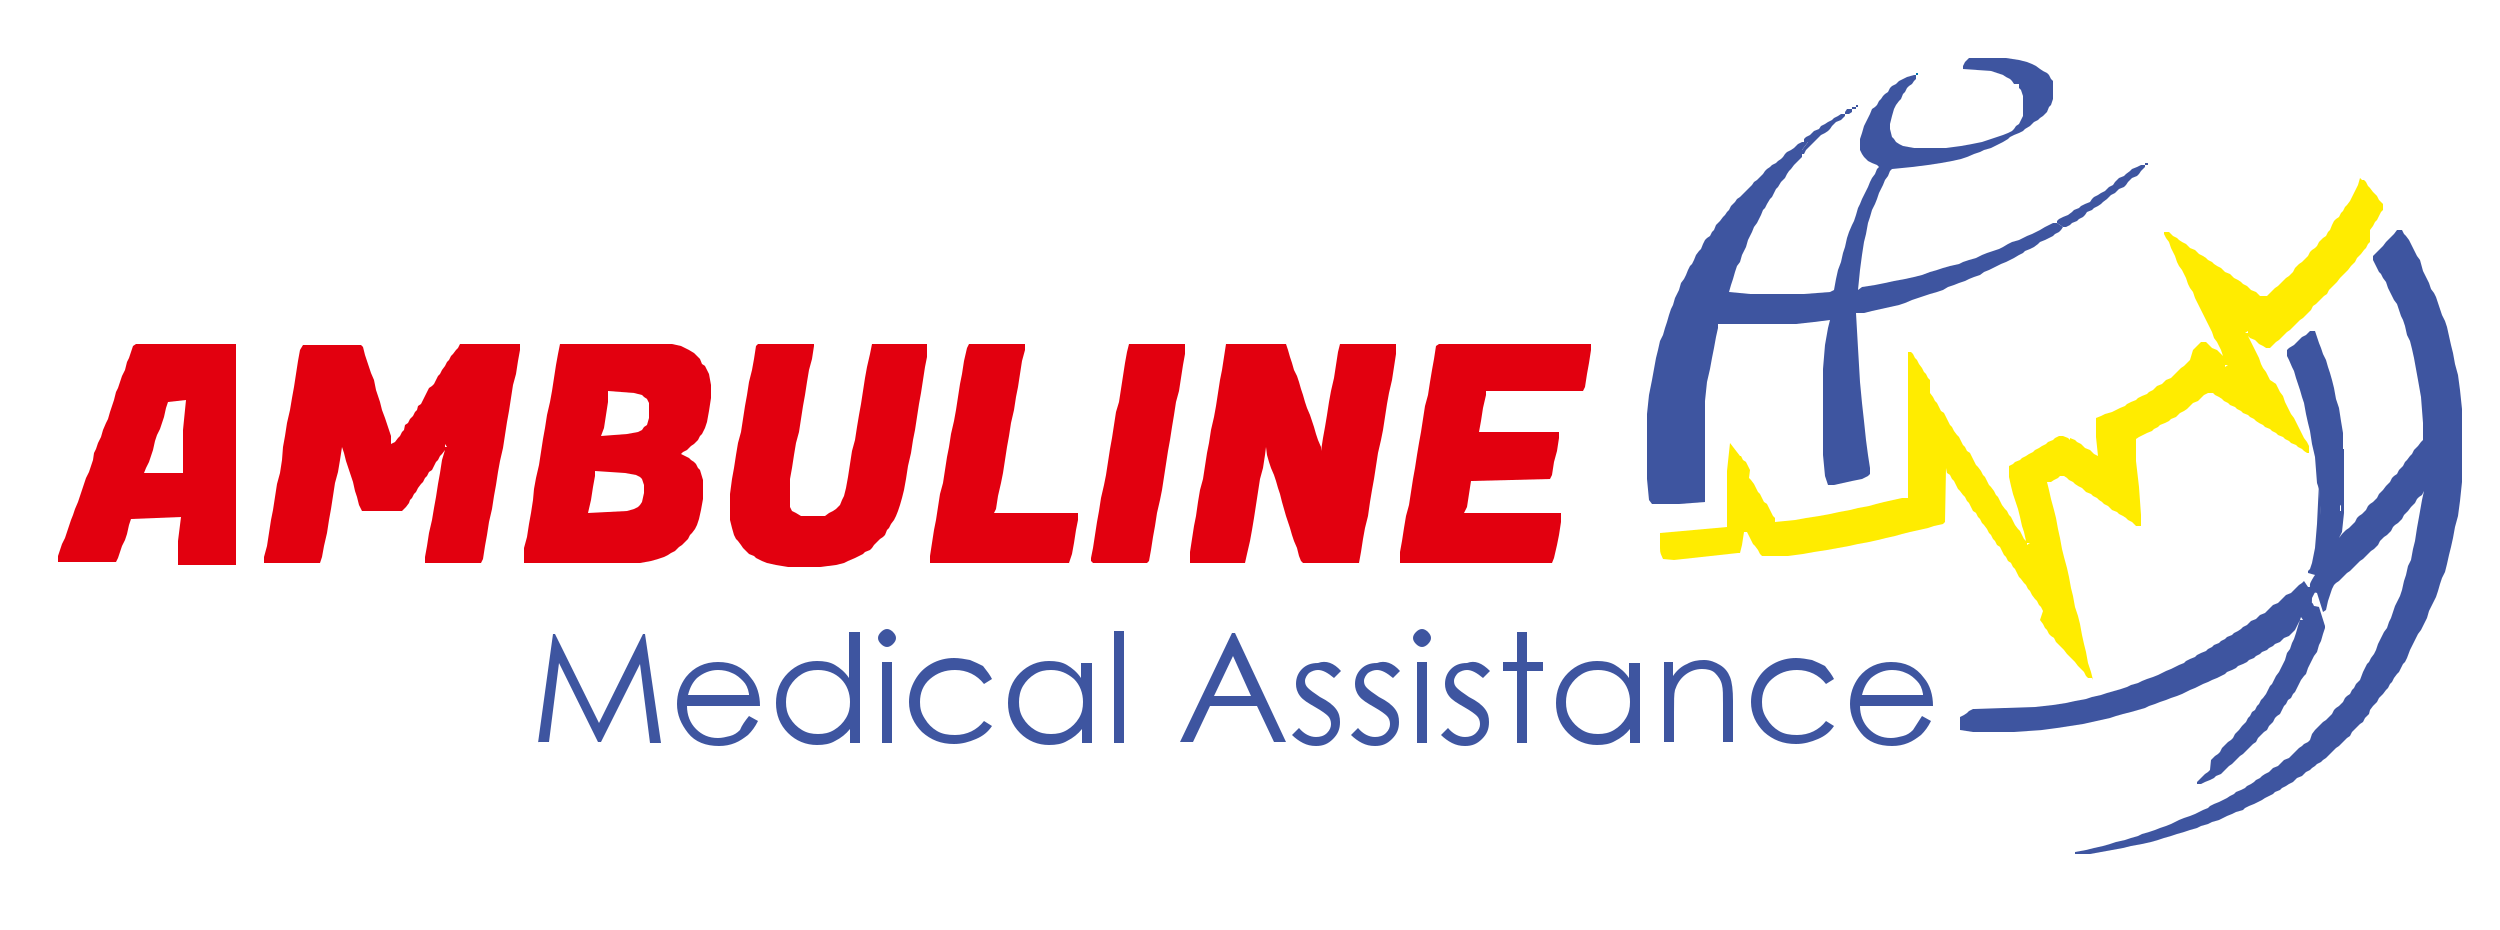
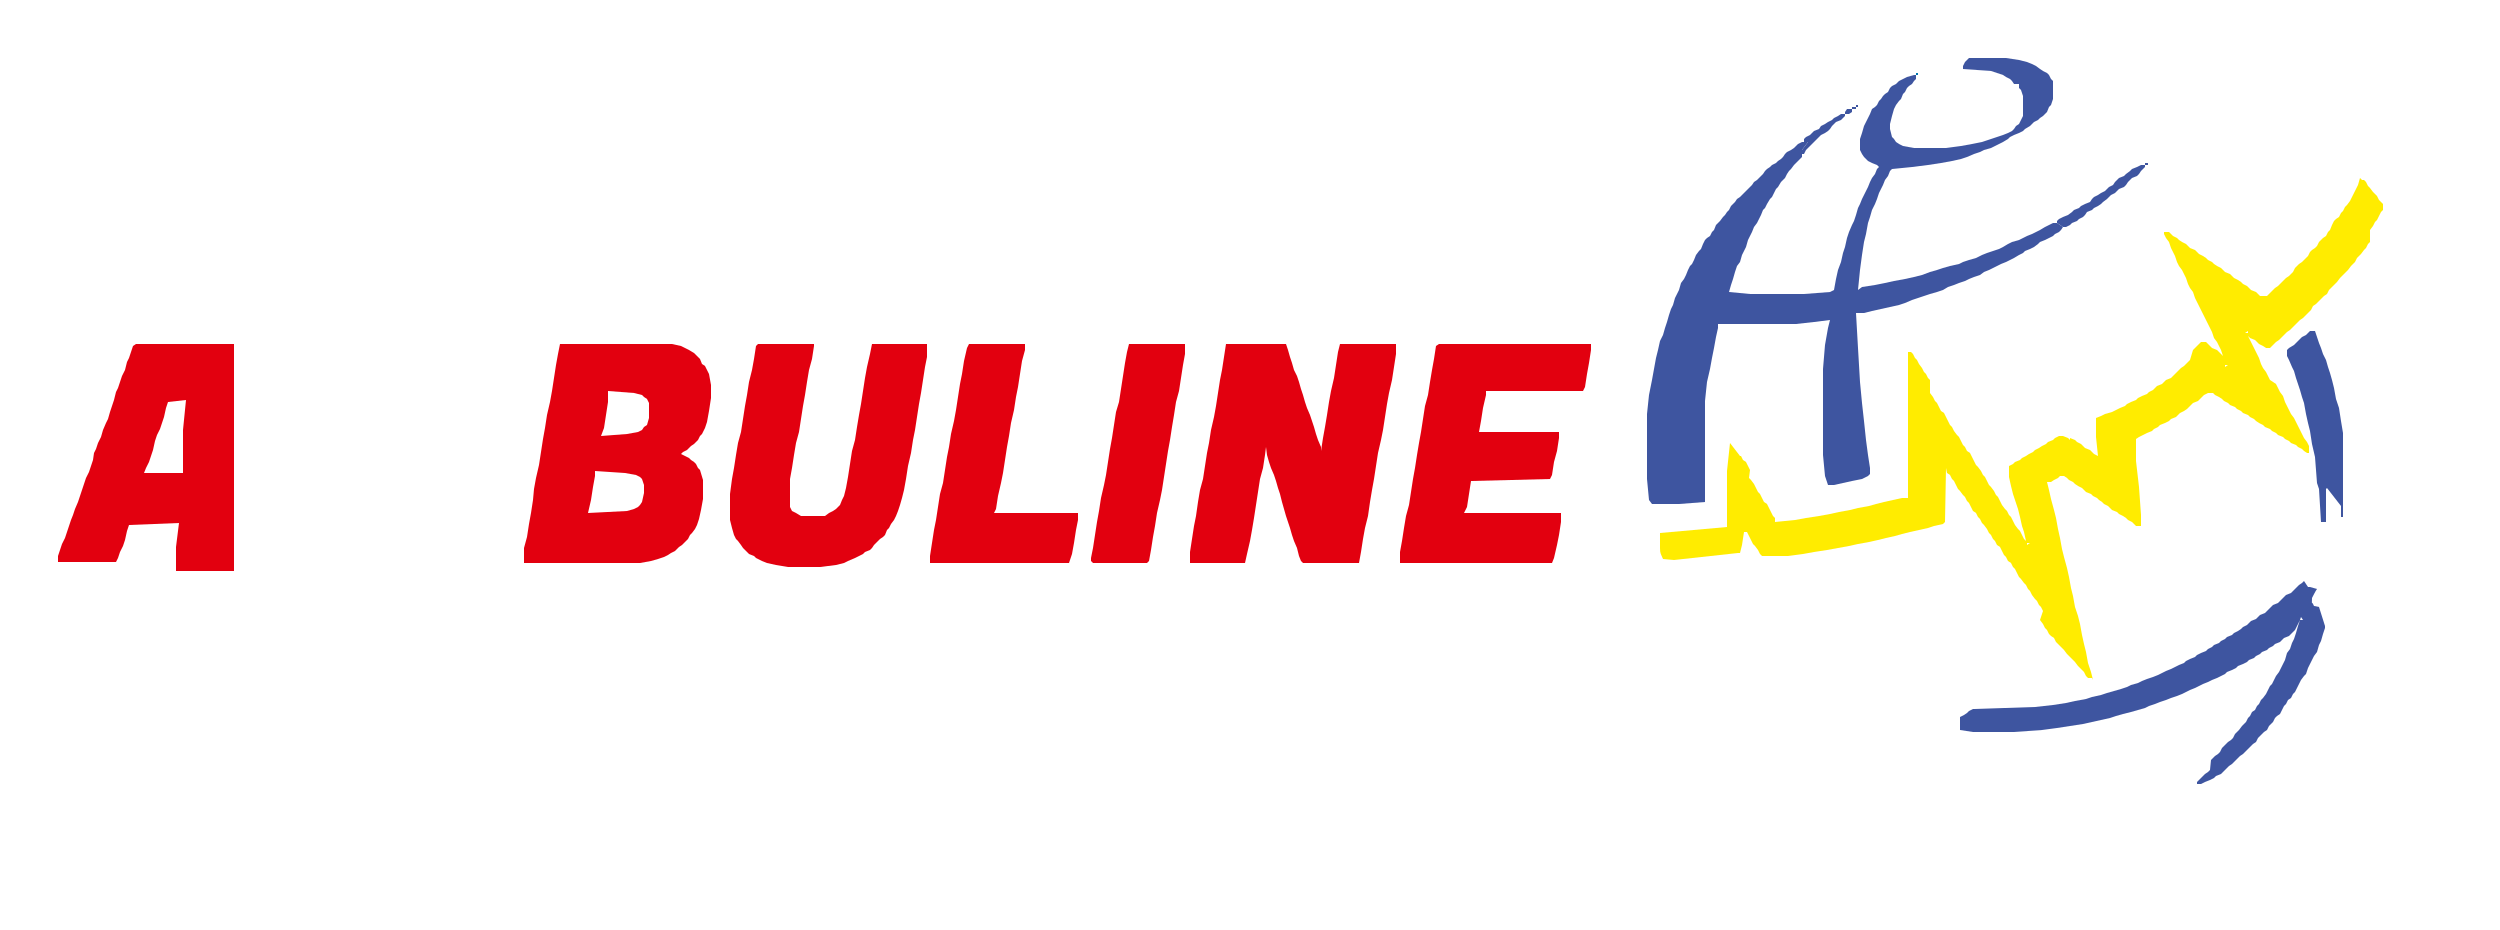
<svg xmlns="http://www.w3.org/2000/svg" version="1.1" id="Layer_1" x="0px" y="0px" viewBox="0 0 250 93" style="enable-background:new 0 0 250 93;" xml:space="preserve">
  <style type="text/css">
	.st0{fill-rule:evenodd;clip-rule:evenodd;fill:#E2000F;}
	.st1{fill-rule:evenodd;clip-rule:evenodd;fill:#FFEC00;}
	.st2{fill-rule:evenodd;clip-rule:evenodd;fill:#3E55A0;}
	.st3{fill-rule:evenodd;clip-rule:evenodd;fill:#0077AE;}
	.st4{fill:#3E55A0;}
</style>
  <g>
-     <path class="st0" d="M30,35l-0.2,1.1l-0.2,1.3l-0.2,1.3l-0.2,1.1L29,41l-0.3,1.3l-0.2,1.3l-0.2,1.1L28.2,46L28,47.3l-0.3,1.1   l-0.2,1.3l-0.2,1.3L27.1,52l-0.2,1.3l-0.2,1.3l-0.3,1.1v0.6H32l0.2-0.6l0.2-1.1l0.3-1.3l0.2-1.3l0.2-1.1l0.2-1.3l0.2-1.3l0.3-1.1   L34,46l0.2-1.3l0.2,0.6l0.2,0.8l0.2,0.6l0.3,0.9l0.2,0.6l0.2,0.9l0.2,0.6l0.2,0.8l0.3,0.6h4l0.2-0.2l0.2-0.2l0.3-0.4L41,50l0.2-0.2   l0.2-0.4l0.2-0.2l0.2-0.4l0.3-0.4l0.2-0.2l0.2-0.4l0.2-0.2l0.2-0.4l0.3-0.2l0.2-0.4l0.2-0.4l0.2-0.2l0.2-0.4l0.2-0.2l0.3-0.4   L44.2,46L44,47.3l-0.2,1.1l-0.2,1.3l-0.2,1.1L43.2,52l-0.3,1.3l-0.2,1.3l-0.2,1.1v0.6h5.6l0.2-0.4l0.2-1.3l0.2-1.1l0.2-1.3l0.3-1.3   l0.2-1.3l0.2-1.1l0.2-1.3l0.2-1.1l0.3-1.3l0.2-1.3l0.2-1.3l0.2-1.1l0.2-1.3l0.2-1.3l0.3-1.1l0.2-1.3L52,35v-0.6h-6l-0.2,0.4   L45.6,35l-0.3,0.4l-0.2,0.2l-0.2,0.4l-0.2,0.2l-0.2,0.4L44.2,37L44,37.4l-0.2,0.2L43.6,38l-0.2,0.4l-0.2,0.2l-0.3,0.2l-0.2,0.4   l-0.2,0.4L42.3,40l-0.2,0.4l-0.3,0.2L41.7,41l-0.2,0.2l-0.2,0.4L41,41.9l-0.2,0.4l-0.3,0.2L40.4,43l-0.2,0.2L40,43.6l-0.2,0.2   l-0.3,0.4l-0.4,0.2v-0.8L38.9,43l-0.2-0.6l-0.2-0.6l-0.3-0.8L38,40.2l-0.2-0.6l-0.2-0.6L37.4,38l-0.3-0.7l-0.2-0.6l-0.2-0.6   l-0.2-0.6l-0.2-0.8l-0.2-0.2h-5.8L30,35z M44.5,44.7v-0.3l0.2,0.3H44.5z" />
    <polygon class="st0" points="122.4,35.7 122.2,37 122,38 121.8,39.3 121.6,40.6 121.4,41.7 121.1,43 120.9,44.3 120.7,45.3    120.5,46.6 120.3,47.9 120,49 119.8,50.2 119.6,51.6 119.4,52.6 119.2,53.9 119,55.2 119,56.3 124.5,56.3 124.7,55.4 125,54.1    125.2,53 125.4,51.8 125.6,50.5 125.8,49.2 126,47.9 126.3,46.8 126.5,45.5 126.6,44.7 126.7,45.5 126.9,46.2 127.1,46.8    127.4,47.5 127.6,48.1 127.8,48.8 128,49.4 128.2,50.2 128.4,50.9 128.6,51.6 128.8,52.2 129,52.8 129.2,53.5 129.4,54.1    129.7,54.8 129.9,55.6 130.1,56.1 130.3,56.3 135.9,56.3 136.1,55.2 136.3,53.9 136.5,52.8 136.8,51.6 137,50.2 137.2,49    137.4,47.9 137.6,46.6 137.8,45.3 138.1,44 138.3,43 138.5,41.7 138.7,40.4 138.9,39.3 139.2,38 139.4,36.7 139.6,35.4 139.6,34.4    134,34.4 133.8,35.2 133.6,36.5 133.4,37.8 133.1,39.1 132.9,40.2 132.7,41.5 132.5,42.7 132.3,43.8 132.1,45.1 132.1,44.7    131.8,44 131.6,43.4 131.4,42.7 131.2,42.1 131,41.5 130.7,40.8 130.5,40.2 130.3,39.5 130.1,38.9 129.9,38.2 129.7,37.6 129.4,37    129.2,36.3 129,35.7 128.8,35 128.6,34.4 122.6,34.4  " />
    <path class="st0" d="M55.8,35.4l-0.2,1.1l-0.2,1.3l-0.2,1.3L55,40.2l-0.3,1.3l-0.2,1.3l-0.2,1.1l-0.2,1.3l-0.2,1.3l-0.3,1.3   l-0.2,1.1L53.3,50l-0.2,1.3l-0.2,1.1l-0.2,1.3l-0.3,1.1v1.5H64l1.1-0.2l0.7-0.2l0.6-0.2l0.4-0.2l0.3-0.2l0.4-0.2l0.2-0.2l0.2-0.2   l0.3-0.2l0.2-0.2l0.2-0.2l0.2-0.2l0.2-0.4l0.2-0.2l0.3-0.4l0.2-0.4l0.2-0.6l0.2-0.9l0.2-1.1v-1.9L70,47l-0.2-0.2l-0.2-0.4l-0.2-0.2   L69.1,46l-0.2-0.2l-0.4-0.2l-0.4-0.2l0.2-0.2l0.4-0.2l0.2-0.2l0.2-0.2l0.3-0.2l0.2-0.2l0.2-0.2l0.2-0.4l0.2-0.2l0.3-0.6l0.2-0.6   l0.2-1.1l0.2-1.3v-1.3l-0.2-1.1l-0.2-0.4l-0.2-0.4l-0.3-0.2L70,35.9l-0.2-0.2l-0.2-0.2l-0.2-0.2L68.9,35l-0.4-0.2l-0.4-0.2   l-0.9-0.2H56L55.8,35.4z M64.7,42.5l-0.3,0.2L64.2,43l-0.4,0.2l-1.1,0.2l-2.6,0.2l0.3-0.8l0.2-1.3l0.2-1.3v-1.1l2.6,0.2l0.8,0.2   l0.2,0.2l0.3,0.2l0.2,0.4v1.5L64.7,42.5z M64.2,50.2L64,50.5l-0.2,0.2l-0.4,0.2l-0.7,0.2l-3.9,0.2l0.3-1.3l0.2-1.3l0.2-1.1v-0.5   l3,0.2l1.1,0.2l0.4,0.2l0.2,0.2l0.2,0.6v0.8L64.2,50.2z" />
    <polygon class="st0" points="75.6,34.6 75.4,35.9 75.2,37 74.9,38.2 74.7,39.5 74.5,40.6 74.3,41.9 74.1,43.2 73.8,44.3 73.6,45.5    73.4,46.8 73.2,47.9 73,49.4 73,52 73.2,52.8 73.4,53.5 73.6,53.9 73.8,54.1 74.1,54.5 74.3,54.8 74.5,55 74.7,55.2 74.9,55.4    75.4,55.6 75.6,55.8 76.2,56.1 76.7,56.3 77.6,56.5 78.8,56.7 82,56.7 83.6,56.5 84.4,56.3 84.8,56.1 85.5,55.8 85.9,55.6    86.3,55.4 86.5,55.2 87,55 87.2,54.8 87.4,54.5 87.6,54.3 87.8,54.1 88,53.9 88.3,53.7 88.5,53.5 88.7,53 88.9,52.8 89.1,52.4    89.4,52 89.6,51.6 89.8,51.1 90,50.5 90.2,49.8 90.4,49 90.6,47.9 90.8,46.6 91.1,45.3 91.3,44 91.5,43 91.7,41.7 91.9,40.4    92.1,39.3 92.3,38 92.5,36.7 92.7,35.7 92.7,34.4 87.2,34.4 87,35.4 86.7,36.7 86.5,37.8 86.3,39.1 86.1,40.4 85.9,41.5 85.7,42.7    85.5,44 85.2,45.1 85,46.4 84.8,47.7 84.6,48.8 84.4,49.6 84.2,50 84,50.5 83.8,50.7 83.6,50.9 83.3,51.1 82.9,51.3 82.5,51.6    80.1,51.6 79.6,51.3 79.2,51.1 79,50.7 79,47.9 79.2,46.8 79.4,45.5 79.6,44.3 79.9,43.2 80.1,41.9 80.3,40.6 80.5,39.5 80.7,38.2    80.9,37 81.2,35.9 81.4,34.6 81.4,34.4 75.8,34.4  " />
-     <path class="st0" d="M13.3,34.6l-0.2,0.6l-0.2,0.6l-0.2,0.4L12.5,37l-0.3,0.6L12,38.2l-0.2,0.6l-0.2,0.4L11.4,40l-0.2,0.6L11,41.2   l-0.2,0.7l-0.2,0.4L10.3,43l-0.2,0.7l-0.3,0.6l-0.2,0.6l-0.2,0.4L9.3,46l-0.2,0.6l-0.2,0.6l-0.3,0.6l-0.2,0.6L8.2,49L8,49.6   l-0.2,0.6l-0.3,0.7l-0.2,0.6L7.1,52l-0.2,0.6l-0.2,0.6l-0.2,0.6l-0.3,0.6L6,55l-0.2,0.6v0.6h5.8l0.2-0.4l0.2-0.6l0.2-0.6l0.3-0.6   l0.2-0.6l0.2-0.9l0.2-0.6l5-0.2l-0.3,2.4v2.4h5.8V34.4H13.6L13.3,34.6z M14.6,46.8l0.3-0.6l0.2-0.6l0.2-0.6l0.2-0.9l0.2-0.6   l0.3-0.6l0.2-0.6l0.2-0.6l0.2-0.9l0.2-0.6l1.8-0.2L18.3,43v4.3h-3.9L14.6,46.8z" />
+     <path class="st0" d="M13.3,34.6l-0.2,0.6l-0.2,0.6l-0.2,0.4L12.5,37l-0.3,0.6L12,38.2l-0.2,0.6l-0.2,0.4L11.4,40l-0.2,0.6L11,41.2   l-0.2,0.7l-0.2,0.4L10.3,43l-0.2,0.7l-0.3,0.6l-0.2,0.6l-0.2,0.4L9.3,46l-0.2,0.6l-0.2,0.6l-0.3,0.6l-0.2,0.6L8.2,49L8,49.6   l-0.2,0.6l-0.3,0.7l-0.2,0.6L7.1,52l-0.2,0.6l-0.2,0.6l-0.2,0.6l-0.3,0.6L6,55l-0.2,0.6v0.6h5.8l0.2-0.4l0.2-0.6l0.3-0.6   l0.2-0.6l0.2-0.9l0.2-0.6l5-0.2l-0.3,2.4v2.4h5.8V34.4H13.6L13.3,34.6z M14.6,46.8l0.3-0.6l0.2-0.6l0.2-0.6l0.2-0.9l0.2-0.6   l0.3-0.6l0.2-0.6l0.2-0.6l0.2-0.9l0.2-0.6l1.8-0.2L18.3,43v4.3h-3.9L14.6,46.8z" />
    <polygon class="st0" points="143.6,34.6 143.4,35.9 143.2,37 143,38.2 142.8,39.5 142.5,40.6 142.3,41.9 142.1,43.2 141.9,44.3    141.7,45.5 141.5,46.8 141.3,47.9 141.1,49.2 140.9,50.5 140.6,51.6 140.4,52.8 140.2,54.1 140,55.2 140,56.3 155.2,56.3    155.4,55.8 155.7,54.5 155.9,53.5 156.1,52.2 156.1,51.3 146.4,51.3 146.7,50.7 146.9,49.4 147.1,48.1 155,47.9 155.2,47.5    155.4,46.2 155.7,45.1 155.9,43.8 155.9,43.2 147.9,43.2 148.1,42.1 148.3,40.8 148.6,39.5 148.6,39.1 158.3,39.1 158.5,38.7    158.7,37.4 158.9,36.3 159.1,35 159.1,34.4 143.9,34.4  " />
    <polygon class="st0" points="96.7,34.8 96.4,36.1 96.2,37.4 96,38.4 95.8,39.7 95.6,41 95.4,42.1 95.1,43.4 94.9,44.7 94.7,45.7    94.5,47 94.3,48.3 94,49.4 93.8,50.7 93.6,52 93.4,53 93.2,54.3 93,55.6 93,56.3 106.9,56.3 107.2,55.4 107.4,54.3 107.6,53    107.8,52 107.8,51.3 99.4,51.3 99.6,50.9 99.8,49.6 100.1,48.3 100.3,47.3 100.5,46 100.7,44.7 100.9,43.6 101.1,42.3 101.4,41    101.6,39.7 101.8,38.7 102,37.4 102.2,36.1 102.5,35 102.5,34.4 96.9,34.4  " />
    <polygon class="st0" points="112.7,35.2 112.5,36.3 112.3,37.6 112.1,38.9 111.9,40.2 111.6,41.2 111.4,42.5 111.2,43.8 111,44.9    110.8,46.2 110.6,47.5 110.4,48.5 110.1,49.8 109.9,51.1 109.7,52.2 109.5,53.5 109.3,54.8 109.1,55.8 109.1,56.1 109.3,56.3    114.7,56.3 114.9,56.1 115.1,55 115.3,53.7 115.5,52.6 115.7,51.3 116,50 116.2,49 116.4,47.7 116.6,46.4 116.8,45.1 117,44    117.2,42.7 117.4,41.5 117.6,40.2 117.9,39.1 118.1,37.8 118.3,36.5 118.5,35.4 118.5,34.4 112.9,34.4  " />
    <path class="st1" d="M236,17.8l-0.2,0.7l-0.2,0.4l-0.2,0.4l-0.2,0.4l-0.2,0.4l-0.3,0.4l-0.2,0.2l-0.2,0.4l-0.2,0.2l-0.2,0.4   l-0.3,0.2l-0.2,0.2l-0.2,0.4L233,23l-0.2,0.2l-0.2,0.4l-0.3,0.2l-0.2,0.2l-0.2,0.2l-0.2,0.4l-0.2,0.2l-0.3,0.2l-0.2,0.2l-0.2,0.4   l-0.2,0.2l-0.2,0.2l-0.2,0.2l-0.3,0.2l-0.2,0.2l-0.2,0.2l-0.2,0.4l-0.2,0.2l-0.2,0.2l-0.3,0.2l-0.2,0.2l-0.2,0.2l-0.2,0.2l-0.2,0.2   l-0.3,0.2l-0.2,0.2l-0.2,0.2l-0.2,0.2l-0.2,0.2h-0.7l-0.2-0.2l-0.2-0.2l-0.5-0.2l-0.2-0.2l-0.2-0.2l-0.4-0.2l-0.2-0.2l-0.3-0.2   l-0.4-0.2l-0.2-0.2l-0.2-0.2l-0.5-0.2l-0.2-0.2l-0.2-0.2l-0.4-0.2l-0.3-0.2l-0.2-0.2l-0.4-0.2l-0.2-0.2l-0.3-0.2l-0.4-0.2l-0.2-0.2   l-0.2-0.2l-0.5-0.2l-0.2-0.2l-0.2-0.2l-0.4-0.2l-0.3-0.2l-0.2-0.2l-0.4-0.2l-0.2-0.2l-0.2-0.2h-0.5v0.2l0.2,0.4l0.3,0.4l0.2,0.6   l0.2,0.4l0.2,0.4l0.2,0.6l0.2,0.4l0.3,0.4l0.2,0.4l0.2,0.4l0.2,0.6l0.2,0.4l0.3,0.4l0.2,0.6l0.2,0.4l0.2,0.4l0.2,0.4l0.2,0.4   l0.3,0.6l0.2,0.4l0.2,0.4l0.2,0.4l0.2,0.6l0.3,0.4l0.2,0.4l0.2,0.4l0.2,0.6l-0.2-0.2l-0.2-0.2l-0.2-0.2l-0.5-0.2l-0.2-0.2l-0.2-0.2   l-0.2-0.2h-0.5l-0.2,0.2l-0.2,0.2l-0.2,0.2l-0.2,0.2L219,36l-0.2,0.2l-0.2,0.2l-0.2,0.2l-0.3,0.2l-0.2,0.2l-0.2,0.2l-0.2,0.2   l-0.2,0.2l-0.2,0.2l-0.5,0.2l-0.2,0.2l-0.2,0.2l-0.5,0.2l-0.2,0.2l-0.2,0.2l-0.4,0.2l-0.2,0.2l-0.5,0.2l-0.4,0.2l-0.2,0.2l-0.5,0.2   l-0.4,0.2l-0.2,0.2l-0.5,0.2l-0.4,0.2l-0.4,0.2l-0.7,0.2l-0.4,0.2l-0.5,0.2v1.9l0.2,1.9l-0.4-0.2l-0.2-0.2l-0.2-0.2l-0.5-0.2   l-0.2-0.2l-0.2-0.2l-0.4-0.2l-0.2-0.2l-0.5-0.2L207,44l-0.2-0.2l-0.5-0.2h-0.4l-0.4,0.2l-0.2,0.2l-0.5,0.2l-0.2,0.2l-0.4,0.2   l-0.3,0.2l-0.4,0.2l-0.2,0.2l-0.4,0.2l-0.3,0.2l-0.4,0.2l-0.2,0.2l-0.5,0.2l-0.2,0.2l-0.4,0.2v1.1l0.2,0.9l0.2,0.8l0.2,0.6l0.3,0.9   l0.2,0.8l0.2,0.9l0.2,0.6l0.2,0.9l-0.2-0.2l-0.2-0.4l-0.2-0.4l-0.2-0.2l-0.3-0.4l-0.2-0.4l-0.2-0.4l-0.2-0.2l-0.2-0.4l-0.2-0.2   l-0.3-0.4l-0.2-0.4l-0.2-0.4l-0.2-0.2l-0.2-0.4l-0.3-0.4l-0.2-0.2l-0.2-0.4l-0.2-0.4l-0.2-0.2l-0.2-0.4l-0.3-0.4l-0.2-0.2l-0.2-0.4   l-0.2-0.4l-0.2-0.4l-0.3-0.2l-0.2-0.4l-0.2-0.2l-0.2-0.4l-0.2-0.4l-0.2-0.2l-0.3-0.4l-0.2-0.4l-0.2-0.2l-0.2-0.4l-0.2-0.4l-0.2-0.4   l-0.3-0.2l-0.2-0.4l-0.2-0.4l-0.2-0.2l-0.2-0.4l-0.3-0.4L193,38l-0.2-0.2l-0.2-0.4l-0.2-0.2l-0.2-0.4l-0.3-0.4l-0.2-0.4l-0.2-0.2   l-0.2-0.4l-0.2-0.2h-0.3v14.6h-0.6l-0.9,0.2l-0.9,0.2l-0.8,0.2l-0.7,0.2l-1.1,0.2l-0.8,0.2l-1.1,0.2l-0.9,0.2l-1.1,0.2l-1.3,0.2   l-1.1,0.2l-2,0.2v-0.4l-0.2-0.2l-0.2-0.4l-0.2-0.4l-0.2-0.4l-0.3-0.2l-0.2-0.4l-0.2-0.4l-0.2-0.2l-0.2-0.4l-0.2-0.4l-0.3-0.4   l-0.2-0.2L175,47l-0.2-0.4l-0.2-0.4l-0.3-0.2l-0.2-0.4H174l-1-1.3l-0.3,2.8v5.6l-6.7,0.6v1.5c0,0.6,0.1,0.6,0.3,1.1l1.1,0.1   l6.4-0.7h0.2l0.2-0.8l0.2-1.3h0.3l0.2,0.4l0.2,0.4l0.2,0.4l0.2,0.2l0.3,0.4l0.2,0.4l0.2,0.2h2.6l1.5-0.2l1.1-0.2l1.3-0.2l1.1-0.2   l1.1-0.2l0.9-0.2l1.1-0.2l0.9-0.2l0.8-0.2l0.9-0.2l0.7-0.2l0.8-0.2l0.9-0.2l0.9-0.2l0.6-0.2l0.9-0.2l0.2-0.2l0.1-5.4l0.1,0.5   l0.3,0.2l0.2,0.4l0.2,0.2l0.2,0.4l0.2,0.4l0.2,0.2l0.3,0.4l0.2,0.2l0.2,0.4l0.2,0.2l0.2,0.4l0.2,0.4l0.3,0.2l0.2,0.4l0.2,0.2   l0.2,0.4l0.2,0.2l0.3,0.4l0.2,0.4l0.2,0.2l0.2,0.4l0.2,0.2l0.2,0.4l0.3,0.2l0.2,0.4l0.2,0.4l0.2,0.2l0.2,0.4l0.3,0.2l0.2,0.4   l0.2,0.2l0.2,0.4l0.2,0.4l0.2,0.2l0.3,0.4l0.2,0.2l0.2,0.4l0.2,0.2l0.2,0.4l0.3,0.4l0.2,0.2l0.2,0.4l0.2,0.2l0.2,0.4L204,62   l0.3,0.4l0.2,0.4l0.2,0.2l0.2,0.4l0.2,0.2l0.3,0.2l0.2,0.4l0.2,0.2l0.2,0.2l0.2,0.2l0.2,0.2l0.3,0.4l0.2,0.2l0.2,0.2l0.2,0.2   l0.2,0.2l0.3,0.4l0.2,0.2l0.2,0.2l0.2,0.2l0.2,0.4l0.2,0.2h0.5V68l-0.2-0.8l-0.3-0.9l-0.2-1.1l-0.2-0.8l-0.2-0.9l-0.2-1.1l-0.2-0.8   l-0.3-0.9l-0.2-1.1l-0.2-0.8l-0.2-1.1l-0.2-0.9l-0.3-1.1l-0.2-0.8l-0.2-1.1l-0.2-0.9l-0.2-1.1l-0.2-0.8l-0.3-1.1l-0.2-0.9l-0.2-0.8   h0.4l0.3-0.2l0.4-0.2l0.2-0.2h0.4l0.3,0.2l0.2,0.2l0.4,0.2l0.2,0.2l0.3,0.2l0.4,0.2l0.2,0.2l0.2,0.2l0.5,0.2l0.2,0.2l0.4,0.2   l0.2,0.2l0.3,0.2l0.2,0.2l0.4,0.2l0.2,0.2l0.2,0.2l0.5,0.2l0.2,0.2l0.4,0.2l0.3,0.2l0.2,0.2l0.4,0.2l0.2,0.2l0.2,0.2h0.5v-1.1   l-0.2-2.8l-0.3-2.6v-2.2l0.3-0.2l0.4-0.2l0.4-0.2l0.5-0.2l0.2-0.2l0.4-0.2l0.2-0.2l0.5-0.2l0.4-0.2l0.2-0.2l0.5-0.2l0.2-0.2   l0.2-0.2l0.4-0.2l0.3-0.2l0.2-0.2l0.2-0.2l0.2-0.2l0.5-0.2l0.2-0.2l0.2-0.2l0.2-0.2l0.4-0.2h0.5l0.2,0.2l0.4,0.2l0.3,0.2l0.2,0.2   l0.4,0.2l0.2,0.2l0.5,0.2l0.2,0.2l0.4,0.2l0.2,0.2l0.5,0.2l0.2,0.2l0.4,0.2l0.2,0.2l0.3,0.2l0.4,0.2l0.2,0.2l0.5,0.2l0.2,0.2   l0.4,0.2l0.2,0.2l0.5,0.2l0.2,0.2l0.4,0.2l0.2,0.2l0.5,0.2l0.2,0.2l0.4,0.2l0.2,0.2l0.3,0.2h0.2v-0.7l-0.2-0.4l-0.3-0.4l-0.2-0.4   l-0.2-0.4l-0.2-0.4l-0.2-0.4l-0.2-0.4l-0.3-0.4l-0.2-0.4l-0.2-0.4l-0.2-0.4l-0.2-0.6l-0.3-0.4l-0.2-0.4l-0.2-0.4L227,38l-0.2-0.4   l-0.2-0.4l-0.3-0.4l-0.2-0.4l-0.2-0.6l-0.2-0.4l-0.2-0.4l-0.3-0.6l-0.2-0.4l-0.2-0.4l0.2,0.2l0.5,0.2l0.2,0.2l0.2,0.2l0.4,0.2   l0.3,0.2h0.4l0.2-0.2l0.2-0.2l0.2-0.2l0.3-0.2l0.2-0.2l0.2-0.2l0.2-0.2l0.2-0.2l0.3-0.2l0.2-0.2l0.2-0.2l0.2-0.2l0.2-0.2l0.2-0.2   l0.3-0.2l0.2-0.2l0.2-0.2l0.2-0.2l0.2-0.2l0.2-0.4l0.3-0.2l0.2-0.2l0.2-0.2l0.2-0.2l0.2-0.2l0.3-0.2l0.2-0.4l0.2-0.2l0.2-0.2   l0.2-0.2l0.2-0.2l0.3-0.4l0.2-0.2l0.2-0.2l0.2-0.2l0.2-0.2l0.3-0.4l0.2-0.2l0.2-0.2l0.2-0.4l0.2-0.2l0.2-0.2l0.3-0.4l0.2-0.2   l0.2-0.4l0.2-0.2L237,23l0.3-0.4l0.2-0.4l0.2-0.2l0.2-0.4l0.2-0.4l0.2-0.2v-0.6l-0.2-0.2l-0.2-0.2l-0.2-0.4l-0.2-0.2l-0.2-0.2   l-0.3-0.4l-0.2-0.2l-0.2-0.4l-0.2-0.2h-0.2L236,17.8z M224.8,33.3l-0.3,0l0.3-0.2V33.3z M222.5,36.5l0.3,0l-0.3,0.2V36.5z    M202.7,54.3l0.3,0l-0.3,0.2V54.3z" />
    <polygon class="st2" points="196.7,6 196.5,6.2 196.3,6.6 196.3,6.9 199.1,7.1 199.7,7.3 200.3,7.5 200.6,7.7 201,7.9 201.2,8.1    201.4,8.4 201.9,8.4 201.9,8.8 202.1,9 202.3,9.6 202.3,11.6 202.1,12 201.9,12.4 201.6,12.6 201.4,12.9 201.2,13.1 200.8,13.3    200.3,13.5 199.7,13.7 199.1,13.9 198.2,14.2 197.2,14.4 196.1,14.6 194.6,14.8 191.4,14.8 190.3,14.6 189.9,14.4 189.6,14.2    189.4,13.9 189.2,13.7 189,12.9 189,12.4 189.2,11.6 189.4,10.9 189.6,10.5 189.9,10.1 190.1,9.9 190.3,9.4 190.5,9.2 190.7,8.8    190.9,8.6 191.2,8.4 191.4,8.1 191.6,7.9 191.6,7.5 191.4,7.5 190.7,7.7 190.3,7.9 189.9,8.1 189.6,8.4 189.2,8.6 189,8.8    188.8,9.2 188.5,9.4 188.3,9.6 188.1,9.9 187.9,10.1 187.7,10.5 187.5,10.7 187.2,10.9 187,11.4 186.8,11.8 186.6,12.2 186.4,12.6    186.2,13.3 186,13.9 186,15 186.2,15.4 186.4,15.7 186.6,15.9 186.8,16.1 187.2,16.3 187.7,16.5 187.9,16.7 187.7,16.9 187.5,17.4    187.2,17.8 187,18.2 186.8,18.7 186.6,19.1 186.4,19.5 186.2,19.9 186,20.4 185.8,20.8 185.6,21.5 185.4,22.1 185.2,22.5    184.9,23.2 184.7,23.8 184.5,24.7 184.3,25.3 184.1,26.2 183.8,27 183.6,27.9 183.4,29 183,29.2 180.4,29.4 175,29.4 172.9,29.2    173.1,28.5 173.3,27.9 173.5,27.2 173.7,26.6 174,26.2 174.2,25.5 174.4,25.1 174.6,24.7 174.8,24 175,23.6 175.2,23.2 175.4,22.7    175.7,22.3 175.9,21.9 176.1,21.5 176.3,21 176.5,20.8 176.7,20.4 177,19.9 177.2,19.7 177.4,19.3 177.6,18.9 177.8,18.7    178.1,18.2 178.3,18 178.5,17.8 178.7,17.4 178.9,17.1 179.1,16.9 179.4,16.5 179.6,16.3 179.8,16.1 180,15.9 180.2,15.7    180.2,15.4 180.2,15 180.8,14.2 180.4,14.2 180.2,14.2 179.8,14.4 179.6,14.6 179.4,14.8 179.1,15 178.7,15.2 178.5,15.4    178.3,15.7 178.1,15.9 177.8,16.1 177.6,16.3 177.2,16.5 177,16.7 176.7,16.9 176.5,17.1 176.3,17.4 176.1,17.6 175.9,17.8    175.7,18 175.4,18.2 175.2,18.5 175,18.7 174.8,18.9 174.6,19.1 174.4,19.3 174.2,19.5 174,19.7 173.7,19.9 173.5,20.2 173.3,20.4    173.1,20.6 172.9,21 172.7,21.2 172.5,21.5 172.3,21.7 172,22.1 171.8,22.3 171.6,22.5 171.4,23 171.2,23.2 171,23.6 170.7,23.8    170.5,24 170.3,24.4 170.1,24.9 169.9,25.1 169.6,25.5 169.4,26 169.2,26.4 169,26.6 168.8,27 168.6,27.5 168.4,27.9 168.1,28.3    167.9,29 167.7,29.4 167.5,29.8 167.3,30.5 167.1,30.9 166.9,31.5 166.7,32.2 166.5,32.8 166.3,33.5 166,34.1 165.8,35 165.6,35.8    165.4,36.9 165.2,38 164.9,39.5 164.7,41.4 164.7,47.9 164.9,50 165.2,50.4 167.9,50.4 170.5,50.2 170.5,47.9 170.5,40.1    170.7,38.2 171,36.9 171.2,35.8 171.4,34.8 171.6,33.7 171.8,32.8 171.8,32.4 179.6,32.4 181.4,32.2 183,32 182.8,32.8 182.5,34.5    182.3,36.9 182.3,45.5 182.5,47.6 182.8,48.5 183.4,48.5 184.3,48.3 185.2,48.1 186.2,47.9 186.8,47.6 187,47.4 187,46.8    186.8,45.5 186.6,44 186.4,42.1 186.2,40.3 186,38.2 185.8,34.8 185.6,31.3 186.4,31.3 187.2,31.1 188.1,30.9 189,30.7 189.9,30.5    190.5,30.3 191.2,30 191.8,29.8 192.4,29.6 193,29.4 193.7,29.2 194.3,29 194.8,28.7 195.4,28.5 195.9,28.3 196.5,28.1 196.9,27.9    197.4,27.7 198,27.5 198.4,27.2 198.9,27 199.3,26.8 199.7,26.6 200.1,26.4 200.6,26.2 201,26 201.4,25.8 201.9,25.5 202.3,25.3    202.5,25.1 203,24.9 203.4,24.7 203.8,24.4 204,24.2 204.5,24 204.9,23.8 205.3,23.6 205.5,23.4 205.9,23.2 206.1,23 206.3,22.7    205.7,22.3 205.3,22.3 204.9,22.5 204.5,22.7 204,23 203.6,23.2 203.2,23.4 202.7,23.6 202.3,23.8 201.9,24 201.2,24.2 200.8,24.4    200.3,24.7 199.9,24.9 199.3,25.1 198.7,25.3 198.2,25.5 197.6,25.8 196.9,26 196.3,26.2 195.9,26.4 195,26.6 194.3,26.8 193.7,27    193,27.2 192.2,27.5 191.4,27.7 190.5,27.9 189.4,28.1 188.5,28.3 187.5,28.5 186.2,28.7 185.8,29 186,27 186.2,25.5 186.4,24.2    186.6,23.4 186.8,22.3 187,21.7 187.2,21 187.5,20.4 187.7,19.9 187.9,19.3 188.1,18.9 188.3,18.5 188.5,18 188.8,17.6 189,17.1    189.2,16.9 191.2,16.7 192.8,16.5 194.1,16.3 195.2,16.1 196.1,15.9 196.7,15.7 197.4,15.4 198,15.2 198.4,15 199.1,14.8    199.5,14.6 199.9,14.4 200.3,14.2 200.8,13.9 201,13.7 201.4,13.5 201.9,13.3 202.3,13.1 202.5,12.9 203,12.6 203.2,12.4    203.4,12.2 203.8,12 204,11.8 204.3,11.6 204.5,11.4 204.7,11.2 204.9,10.7 205.1,10.5 205.3,9.9 205.3,8.1 205.1,7.9 204.9,7.5    204.7,7.3 204.3,7.1 204,6.9 203.6,6.6 203.2,6.4 202.7,6.2 201.9,6 200.6,5.8 196.9,5.8  " />
-     <path class="st2" d="M239.7,23l-0.3,0.4l-0.2,0.2l-0.2,0.2l-0.2,0.2l-0.2,0.2l-0.3,0.4l-0.2,0.2l-0.2,0.2l-0.2,0.2l-0.2,0.2   l-0.2,0.2v0.4l0.2,0.4l0.2,0.4l0.2,0.4l0.2,0.2l0.2,0.4l0.3,0.4l0.2,0.6l0.2,0.4l0.2,0.4l0.2,0.4l0.3,0.4l0.2,0.6l0.2,0.6l0.2,0.4   l0.2,0.6l0.2,0.9l0.3,0.6l0.2,0.8l0.2,0.9l0.2,1.1l0.2,1.1l0.3,1.7l0.2,2.6V44l-0.2,0.2l-0.3,0.4l-0.2,0.2l-0.2,0.2l-0.2,0.4   l-0.2,0.2l-0.3,0.4l-0.2,0.2l-0.2,0.4l-0.2,0.2l-0.2,0.2l-0.2,0.4l-0.3,0.2l-0.2,0.2l-0.2,0.4l-0.2,0.2l-0.2,0.2l-0.3,0.4l-0.2,0.2   l-0.2,0.2l-0.2,0.4l-0.2,0.2l-0.2,0.2l-0.3,0.2l-0.2,0.2l-0.2,0.4l-0.2,0.2l-0.2,0.2l-0.3,0.2l-0.2,0.2l-0.2,0.4l-0.2,0.2l-0.2,0.2   l-0.2,0.2l-0.3,0.2l-0.2,0.2l-0.2,0.2l-0.3,0.4l0.3-0.6l0.2-1.9v-6.4h-0.2v6.2h-0.2v-1.1l-1.3-1.8l-0.1,0.1v3.2h-0.5l-0.2-3.2   l-0.2,4.1l-0.2,2.4l-0.3,1.5l-0.2,0.6l-0.2,0.2v0.2l0.7,0.2c-0.1,0.1-0.5,0.8-0.5,0.9c0,0.8-0.1,0.1,0.2,0.8l0.5,0.1l0.6,1.9   l0.3-0.2l0.2-0.9l0.2-0.6l0.2-0.6l0.2-0.4l0.2-0.2l0.3-0.2l0.2-0.2l0.2-0.2l0.2-0.2l0.2-0.2l0.3-0.2l0.2-0.2l0.2-0.2l0.2-0.2   l0.2-0.2l0.2-0.2l0.3-0.2l0.2-0.2l0.2-0.2l0.2-0.2l0.2-0.2l0.3-0.2l0.2-0.2l0.2-0.2l0.2-0.4l0.2-0.2l0.2-0.2l0.3-0.2l0.2-0.2   l0.2-0.2l0.2-0.4l0.2-0.2l0.3-0.2l0.2-0.2l0.2-0.2l0.2-0.4l0.2-0.2l0.2-0.2l0.3-0.4l0.2-0.2l0.2-0.2l0.2-0.4l0.2-0.2l0.3-0.2   l0.2-0.4l-0.2,0.9l-0.3,1.7l-0.2,1.1l-0.2,1.3l-0.2,0.8l-0.2,1.1l-0.3,0.6l-0.2,0.9l-0.2,0.6l-0.2,0.9l-0.2,0.6l-0.2,0.4l-0.3,0.6   l-0.2,0.6l-0.2,0.6l-0.2,0.4l-0.2,0.6l-0.3,0.4l-0.2,0.4l-0.2,0.4l-0.2,0.4l-0.2,0.6l-0.2,0.4l-0.3,0.4l-0.2,0.4l-0.2,0.2l-0.2,0.4   l-0.2,0.4L236,68l-0.2,0.2l-0.2,0.2l-0.2,0.4l-0.2,0.2l-0.2,0.4l-0.3,0.2l-0.2,0.2l-0.2,0.4l-0.2,0.2l-0.2,0.2l-0.3,0.2l-0.2,0.2   l-0.2,0.4l-0.2,0.2l-0.2,0.2l-0.2,0.2l-0.3,0.2l-0.2,0.2l-0.2,0.2l-0.2,0.2l-0.2,0.2l-0.3,0.4L231,74l-0.2,0.2l-0.4,0.2l-0.2,0.2   l-0.3,0.2l-0.2,0.2l-0.2,0.2l-0.2,0.2l-0.2,0.2l-0.2,0.2l-0.5,0.2l-0.2,0.2l-0.2,0.2l-0.2,0.2l-0.5,0.2l-0.2,0.2l-0.2,0.2l-0.4,0.2   l-0.3,0.2l-0.2,0.2l-0.4,0.2l-0.2,0.2l-0.3,0.2l-0.4,0.2l-0.2,0.2l-0.4,0.2l-0.5,0.2l-0.2,0.2l-0.4,0.2l-0.3,0.2l-0.4,0.2l-0.4,0.2   l-0.5,0.2l-0.4,0.2l-0.2,0.2l-0.5,0.2l-0.4,0.2l-0.4,0.2l-0.5,0.2l-0.6,0.2l-0.5,0.2l-0.4,0.2l-0.4,0.2l-0.5,0.2l-0.6,0.2l-0.5,0.2   l-0.6,0.2l-0.7,0.2l-0.4,0.2l-0.7,0.2l-0.6,0.2l-0.9,0.2l-0.6,0.2l-0.7,0.2l-0.9,0.2l-0.8,0.2l-1.1,0.2v0.2h1.5l1.1-0.2l1.1-0.2   l1.1-0.2l0.8-0.2l1.1-0.2l0.9-0.2l0.7-0.2l0.6-0.2l0.7-0.2l0.6-0.2l0.7-0.2l0.6-0.2l0.7-0.2l0.4-0.2l0.7-0.2l0.4-0.2l0.7-0.2   l0.4-0.2l0.4-0.2l0.5-0.2l0.4-0.2l0.7-0.2l0.2-0.2l0.4-0.2l0.5-0.2l0.4-0.2l0.4-0.2l0.3-0.2l0.4-0.2l0.4-0.2l0.2-0.2l0.5-0.2   l0.2-0.2l0.4-0.2l0.3-0.2l0.4-0.2l0.2-0.2l0.2-0.2l0.5-0.2l0.2-0.2l0.2-0.2l0.4-0.2l0.2-0.2l0.3-0.2l0.2-0.2l0.4-0.2l0.2-0.2   l0.3-0.2l0.2-0.2l0.2-0.2l0.2-0.2l0.2-0.2l0.2-0.2l0.3-0.2l0.2-0.2l0.2-0.2l0.2-0.2l0.2-0.2l0.3-0.2l0.2-0.4l0.2-0.2l0.2-0.2   l0.2-0.2l0.2-0.2l0.3-0.2l0.2-0.4l0.2-0.2l0.2-0.2L237,71l0.3-0.4l0.2-0.2l0.2-0.2l0.2-0.4l0.2-0.2l0.2-0.2l0.3-0.4l0.2-0.2   l0.2-0.4l0.2-0.2l0.2-0.4l0.3-0.4l0.2-0.2l0.2-0.4l0.2-0.4l0.2-0.2l0.2-0.4L241,65l0.2-0.4l0.2-0.4l0.2-0.4l0.2-0.4l0.3-0.4   l0.2-0.4l0.2-0.4l0.2-0.4l0.2-0.7l0.2-0.4l0.3-0.6l0.2-0.4l0.2-0.6l0.2-0.7l0.2-0.6l0.3-0.6l0.2-0.8l0.2-0.9l0.2-0.8l0.2-0.9   l0.2-1.1l0.3-1.1l0.2-1.5l0.2-1.9v-7.3l-0.2-1.9l-0.2-1.5l-0.3-1.1l-0.2-1.1l-0.2-0.8l-0.2-0.9l-0.2-0.9l-0.2-0.6l-0.3-0.6   l-0.2-0.6l-0.2-0.6l-0.2-0.6l-0.2-0.4l-0.3-0.4l-0.2-0.6l-0.2-0.4l-0.2-0.4l-0.2-0.4L242,26l-0.3-0.4l-0.2-0.4l-0.2-0.4l-0.2-0.4   l-0.2-0.4l-0.3-0.4l-0.2-0.2l-0.2-0.4h-0.4L239.7,23z" />
    <path class="st2" d="M230.4,58.1l-0.2,0.2l-0.3,0.2l-0.2,0.2l-0.2,0.2l-0.2,0.2l-0.2,0.2l-0.5,0.2l-0.2,0.2l-0.2,0.2l-0.2,0.2   l-0.2,0.2l-0.5,0.2l-0.2,0.2l-0.2,0.2l-0.2,0.2l-0.2,0.2l-0.5,0.2l-0.2,0.2l-0.2,0.2l-0.5,0.2l-0.2,0.2l-0.2,0.2l-0.4,0.2l-0.2,0.2   l-0.3,0.2l-0.4,0.2l-0.2,0.2l-0.5,0.2l-0.2,0.2l-0.4,0.2l-0.2,0.2l-0.5,0.2l-0.2,0.2l-0.4,0.2l-0.2,0.2l-0.5,0.2l-0.4,0.2l-0.2,0.2   l-0.5,0.2l-0.4,0.2l-0.2,0.2l-0.5,0.2l-0.4,0.2l-0.4,0.2l-0.5,0.2l-0.4,0.2l-0.4,0.2l-0.5,0.2l-0.6,0.2l-0.5,0.2l-0.4,0.2l-0.7,0.2   l-0.4,0.2l-0.6,0.2l-0.7,0.2l-0.7,0.2l-0.6,0.2l-0.9,0.2l-0.6,0.2l-1.1,0.2l-0.9,0.2l-1.3,0.2l-1.8,0.2l-6.2,0.2l-0.4,0.2l-0.2,0.2   l-0.3,0.2l-0.4,0.2V73l1.3,0.2h4.1l2.8-0.2l1.5-0.2l1.3-0.2l1.3-0.2l0.9-0.2l0.9-0.2l0.9-0.2l0.6-0.2l0.7-0.2l0.8-0.2l0.7-0.2   l0.7-0.2l0.4-0.2l0.6-0.2l0.5-0.2l0.6-0.2l0.5-0.2l0.6-0.2l0.5-0.2l0.4-0.2l0.4-0.2l0.5-0.2l0.4-0.2l0.4-0.2l0.5-0.2l0.4-0.2   l0.5-0.2l0.4-0.2l0.4-0.2l0.2-0.2l0.5-0.2l0.4-0.2l0.2-0.2l0.5-0.2l0.4-0.2l0.2-0.2l0.5-0.2l0.2-0.2l0.4-0.2l0.2-0.2l0.5-0.2   l0.2-0.2l0.4-0.2l0.2-0.2l0.5-0.2l0.2-0.2l0.2-0.2l0.5-0.2l0.2-0.2l0.2-0.2l0.2-0.2L230,62l-0.2,0.6l-0.2,0.7l-0.2,0.6l-0.2,0.4   l-0.2,0.6l-0.3,0.4l-0.2,0.7l-0.2,0.4l-0.2,0.4l-0.2,0.4l-0.3,0.4l-0.2,0.4l-0.2,0.4l-0.2,0.2l-0.2,0.4l-0.2,0.4l-0.3,0.4l-0.2,0.2   l-0.2,0.4l-0.2,0.2l-0.2,0.4l-0.3,0.2l-0.2,0.4l-0.2,0.2l-0.2,0.4l-0.2,0.2l-0.2,0.2l-0.3,0.4l-0.2,0.2l-0.2,0.2l-0.2,0.4l-0.2,0.2   l-0.3,0.2l-0.2,0.2l-0.2,0.2l-0.2,0.2l-0.2,0.4l-0.2,0.2l-0.3,0.2l-0.2,0.2l-0.2,0.2L221,77l-0.2,0.2l-0.3,0.2l-0.2,0.2l-0.2,0.2   l-0.2,0.2l-0.2,0.2v0.2h0.4l0.4-0.2l0.5-0.2l0.4-0.2l0.2-0.2l0.5-0.2l0.2-0.2l0.2-0.2l0.2-0.2l0.2-0.2l0.3-0.2l0.2-0.2l0.2-0.2   l0.2-0.2l0.2-0.2l0.3-0.2l0.2-0.2l0.2-0.2l0.2-0.2l0.2-0.2l0.2-0.2l0.3-0.2l0.2-0.4l0.2-0.2l0.2-0.2l0.2-0.2l0.3-0.2l0.2-0.4   l0.2-0.2l0.2-0.2l0.2-0.4l0.2-0.2l0.3-0.2l0.2-0.4l0.2-0.4l0.2-0.2l0.2-0.4l0.3-0.2l0.2-0.4l0.2-0.2l0.2-0.4l0.2-0.4l0.2-0.4   l0.3-0.4l0.2-0.2l0.2-0.6l0.2-0.4l0.2-0.4l0.2-0.4l0.3-0.4l0.2-0.7l0.2-0.4l0.2-0.7l0.2-0.6v-0.2l-0.6-1.9l-0.5-0.1   c-0.3-0.7-0.2,0.1-0.2-0.8c0,0,0.4-0.8,0.5-0.9l-0.7-0.2h-0.2L230.4,58.1z M230,62l0.1-0.3l0.2,0.3H230z" />
    <polygon class="st2" points="230.8,33.3 230.6,33.5 230.2,33.7 230,33.9 229.8,34.1 229.6,34.3 229.4,34.5 228.9,34.8 228.7,35    228.7,35.6 228.9,36 229.2,36.7 229.4,37.1 229.6,37.8 229.8,38.4 230,39 230.2,39.7 230.4,40.3 230.6,41.4 230.8,42.3 231,43.1    231.2,44.4 231.5,45.7 231.7,48.3 231.9,48.9 232.1,52.2 232.6,52.2 232.6,48.9 232.7,48.8 234.1,50.6 234.1,51.7 234.3,51.7    234.3,45.5 234.3,43.3 234.1,42.1 233.9,40.8 233.6,39.9 233.4,38.8 233.2,38 233,37.3 232.8,36.7 232.6,36 232.3,35.4 232.1,34.8    231.9,34.3 231.7,33.7 231.5,33.1 231,33.1  " />
    <polygon class="st2" points="213.7,16.7 213.2,16.9 213,17.1 212.6,17.4 212.4,17.6 211.9,17.8 211.7,18 211.5,18.2 211.3,18.5    210.9,18.7 210.7,18.9 210.5,19.1 210.1,19.3 209.8,19.5 209.4,19.7 209.2,19.9 209,20.2 208.5,20.4 208.1,20.6 207.9,20.8    207.4,21 207.2,21.2 206.8,21.5 206.3,21.7 205.9,21.9 205.7,22.1 205.7,22.3 206.3,22.7 206.6,22.7 207,22.5 207.2,22.3    207.7,22.1 207.9,21.9 208.3,21.7 208.5,21.5 208.7,21.2 209.2,21 209.4,20.8 209.8,20.6 210.1,20.4 210.3,20.2 210.7,19.9    210.9,19.7 211.1,19.5 211.5,19.3 211.7,19.1 211.9,18.9 212.4,18.7 212.6,18.5 212.8,18.2 213,18 213.2,17.8 213.7,17.6    213.9,17.4 214.1,17.1 214.3,16.9 214.5,16.7 214.5,16.5 214.1,16.5  " />
    <polygon class="st2" points="183.8,11.6 183.4,11.8 183.2,12 182.8,12.2 182.5,12.4 182.1,12.6 181.9,12.9 181.4,13.1 181.2,13.3    181,13.5 180.6,13.7 180.4,13.9 180.4,14.2 180.8,14.2 180.2,15 180.2,15.4 180.4,15.4 180.6,15 180.8,14.8 181,14.6 181.2,14.4    181.4,14.2 181.7,13.9 181.9,13.7 182.1,13.5 182.5,13.3 182.8,13.1 183,12.9 183.2,12.6 183.4,12.4 183.6,12.2 184.1,12    184.3,11.8 184.5,11.6 184.5,11.4 184.1,11.4  " />
    <polygon class="st2" points="184.5,11.2 184.5,11.4 184.9,11.4 185.2,11.2 185.2,10.9 184.7,10.9  " />
    <rect x="185.2" y="10.7" class="st2" width="0.4" height="0.2" />
    <rect x="214.5" y="16.3" class="st2" width="0.3" height="0.2" />
    <rect x="185.6" y="10.5" class="st2" width="0.2" height="0.2" />
    <rect x="191.6" y="7.3" class="st3" width="0.2" height="0.2" />
-     <path class="st4" d="M192.3,69.4c-0.1-0.6-0.3-1-0.6-1.3c-0.3-0.3-0.6-0.6-1.1-0.8c-0.4-0.2-0.9-0.3-1.4-0.3   c-0.8,0-1.5,0.3-2.1,0.8c-0.4,0.4-0.7,0.9-0.9,1.7H192.3z M192.2,71.6l0.9,0.5c-0.3,0.6-0.6,1-1,1.4c-0.4,0.3-0.8,0.6-1.3,0.8   c-0.5,0.2-1,0.3-1.6,0.3c-1.3,0-2.4-0.4-3.1-1.3c-0.7-0.9-1.1-1.8-1.1-2.9c0-1,0.3-1.9,0.9-2.7c0.8-1,1.9-1.5,3.2-1.5   c1.4,0,2.5,0.5,3.3,1.6c0.6,0.7,0.9,1.7,0.9,2.8h-7.3c0,0.9,0.3,1.7,0.9,2.3c0.6,0.6,1.3,0.9,2.2,0.9c0.4,0,0.8-0.1,1.2-0.2   c0.4-0.1,0.7-0.3,1-0.6C191.6,72.5,191.9,72.1,192.2,71.6z M183.4,67.9l-0.8,0.5c-0.7-0.9-1.7-1.4-2.9-1.4c-1,0-1.8,0.3-2.5,0.9   c-0.7,0.6-1,1.4-1,2.3c0,0.6,0.1,1.1,0.5,1.7c0.3,0.5,0.7,0.9,1.2,1.2c0.5,0.3,1.1,0.4,1.8,0.4c1.2,0,2.2-0.5,2.9-1.4l0.8,0.5   c-0.4,0.6-0.9,1-1.6,1.3c-0.7,0.3-1.4,0.5-2.2,0.5c-1.3,0-2.3-0.4-3.2-1.2c-0.8-0.8-1.3-1.8-1.3-3c0-0.8,0.2-1.5,0.6-2.2   c0.4-0.7,0.9-1.2,1.6-1.6c0.7-0.4,1.5-0.6,2.3-0.6c0.5,0,1.1,0.1,1.6,0.2c0.5,0.2,0.9,0.4,1.3,0.6   C182.9,67.1,183.2,67.5,183.4,67.9z M166.3,66.2h1v1.4c0.4-0.6,0.9-1,1.4-1.2c0.5-0.3,1.1-0.4,1.7-0.4c0.6,0,1.1,0.2,1.6,0.5   c0.5,0.3,0.8,0.7,1,1.2c0.2,0.5,0.3,1.3,0.3,2.4v4.1h-1v-3.8c0-0.9,0-1.5-0.1-1.9c-0.1-0.5-0.4-0.9-0.7-1.2   c-0.3-0.3-0.8-0.4-1.3-0.4c-0.6,0-1.2,0.2-1.7,0.6c-0.5,0.4-0.8,0.9-1,1.5c-0.1,0.4-0.1,1.1-0.1,2.2v3h-1V66.2z M159.8,67   c-0.6,0-1.1,0.1-1.6,0.4c-0.5,0.3-0.9,0.7-1.2,1.2c-0.3,0.5-0.4,1.1-0.4,1.6c0,0.6,0.1,1.1,0.4,1.6c0.3,0.5,0.7,0.9,1.2,1.2   c0.5,0.3,1,0.4,1.6,0.4c0.6,0,1.1-0.1,1.6-0.4c0.5-0.3,0.9-0.7,1.2-1.2c0.3-0.5,0.4-1,0.4-1.6c0-0.9-0.3-1.7-0.9-2.3   C161.5,67.3,160.7,67,159.8,67z M164,66.2v8.1h-1v-1.4c-0.4,0.5-0.9,0.9-1.5,1.2c-0.5,0.3-1.1,0.4-1.8,0.4c-1.1,0-2.1-0.4-2.9-1.2   c-0.8-0.8-1.2-1.8-1.2-3c0-1.2,0.4-2.2,1.2-3c0.8-0.8,1.8-1.2,2.9-1.2c0.7,0,1.3,0.1,1.8,0.4c0.5,0.3,1,0.7,1.4,1.3v-1.5H164z    M151.7,63.2h1v3h1.6v0.9h-1.6v7.2h-1v-7.2h-1.4v-0.9h1.4V63.2z M149,67.1l-0.7,0.7c-0.6-0.5-1.1-0.8-1.6-0.8   c-0.3,0-0.6,0.1-0.9,0.3c-0.2,0.2-0.4,0.5-0.4,0.8c0,0.3,0.1,0.5,0.3,0.7c0.2,0.2,0.6,0.5,1.2,0.9c0.8,0.4,1.3,0.8,1.6,1.2   c0.3,0.4,0.4,0.8,0.4,1.3c0,0.7-0.2,1.2-0.7,1.7c-0.5,0.5-1,0.7-1.7,0.7c-0.5,0-0.9-0.1-1.3-0.3c-0.4-0.2-0.8-0.5-1.1-0.8l0.7-0.7   c0.5,0.6,1.1,0.9,1.7,0.9c0.4,0,0.8-0.1,1.1-0.4c0.3-0.3,0.4-0.6,0.4-0.9c0-0.3-0.1-0.6-0.3-0.8c-0.2-0.2-0.6-0.5-1.3-0.9   c-0.7-0.4-1.2-0.7-1.5-1.1c-0.3-0.4-0.4-0.8-0.4-1.2c0-0.6,0.2-1.1,0.6-1.5c0.4-0.4,0.9-0.6,1.6-0.6C147.5,66,148.2,66.3,149,67.1z    M141.7,66.2h1v8.1h-1V66.2z M142.2,62.9c0.2,0,0.4,0.1,0.6,0.3c0.2,0.2,0.3,0.4,0.3,0.6c0,0.2-0.1,0.4-0.3,0.6   c-0.2,0.2-0.4,0.3-0.6,0.3c-0.2,0-0.4-0.1-0.6-0.3c-0.2-0.2-0.3-0.4-0.3-0.6c0-0.2,0.1-0.4,0.3-0.6C141.8,63,142,62.9,142.2,62.9z    M140,67.1l-0.7,0.7c-0.6-0.5-1.1-0.8-1.6-0.8c-0.3,0-0.6,0.1-0.9,0.3c-0.2,0.2-0.4,0.5-0.4,0.8c0,0.3,0.1,0.5,0.3,0.7   c0.2,0.2,0.6,0.5,1.2,0.9c0.8,0.4,1.3,0.8,1.6,1.2c0.3,0.4,0.4,0.8,0.4,1.3c0,0.7-0.2,1.2-0.7,1.7c-0.5,0.5-1,0.7-1.7,0.7   c-0.5,0-0.9-0.1-1.3-0.3c-0.4-0.2-0.8-0.5-1.1-0.8l0.7-0.7c0.5,0.6,1.1,0.9,1.7,0.9c0.4,0,0.8-0.1,1.1-0.4c0.3-0.3,0.4-0.6,0.4-0.9   c0-0.3-0.1-0.6-0.3-0.8c-0.2-0.2-0.6-0.5-1.3-0.9c-0.7-0.4-1.2-0.7-1.5-1.1c-0.3-0.4-0.4-0.8-0.4-1.2c0-0.6,0.2-1.1,0.6-1.5   c0.4-0.4,0.9-0.6,1.6-0.6C138.5,66,139.3,66.3,140,67.1z M134.1,67.1l-0.7,0.7c-0.6-0.5-1.1-0.8-1.6-0.8c-0.3,0-0.6,0.1-0.9,0.3   c-0.2,0.2-0.4,0.5-0.4,0.8c0,0.3,0.1,0.5,0.3,0.7c0.2,0.2,0.6,0.5,1.2,0.9c0.8,0.4,1.3,0.8,1.6,1.2c0.3,0.4,0.4,0.8,0.4,1.3   c0,0.7-0.2,1.2-0.7,1.7c-0.5,0.5-1,0.7-1.7,0.7c-0.5,0-0.9-0.1-1.3-0.3c-0.4-0.2-0.8-0.5-1.1-0.8l0.7-0.7c0.5,0.6,1.1,0.9,1.7,0.9   c0.4,0,0.8-0.1,1.1-0.4c0.3-0.3,0.4-0.6,0.4-0.9c0-0.3-0.1-0.6-0.3-0.8c-0.2-0.2-0.6-0.5-1.3-0.9c-0.7-0.4-1.2-0.7-1.5-1.1   c-0.3-0.4-0.4-0.8-0.4-1.2c0-0.6,0.2-1.1,0.6-1.5c0.4-0.4,0.9-0.6,1.6-0.6C132.6,66,133.4,66.3,134.1,67.1z M123.3,65.6l-1.9,4h3.7   L123.3,65.6z M123.5,63.3l5.1,10.9h-1.2l-1.7-3.6H121l-1.7,3.6H118l5.2-10.9H123.5z M111.4,63.1h1v11.2h-1V63.1z M105.1,67   c-0.6,0-1.1,0.1-1.6,0.4c-0.5,0.3-0.9,0.7-1.2,1.2c-0.3,0.5-0.4,1.1-0.4,1.6c0,0.6,0.1,1.1,0.4,1.6c0.3,0.5,0.7,0.9,1.2,1.2   c0.5,0.3,1,0.4,1.6,0.4c0.6,0,1.1-0.1,1.6-0.4c0.5-0.3,0.9-0.7,1.2-1.2c0.3-0.5,0.4-1,0.4-1.6c0-0.9-0.3-1.7-0.9-2.3   C106.7,67.3,106,67,105.1,67z M109.2,66.2v8.1h-1v-1.4c-0.4,0.5-0.9,0.9-1.5,1.2c-0.5,0.3-1.1,0.4-1.8,0.4c-1.1,0-2.1-0.4-2.9-1.2   c-0.8-0.8-1.2-1.8-1.2-3c0-1.2,0.4-2.2,1.2-3c0.8-0.8,1.8-1.2,2.9-1.2c0.7,0,1.3,0.1,1.8,0.4c0.5,0.3,1,0.7,1.4,1.3v-1.5H109.2z    M99.2,67.9l-0.8,0.5c-0.7-0.9-1.7-1.4-2.9-1.4c-1,0-1.8,0.3-2.5,0.9c-0.7,0.6-1,1.4-1,2.3c0,0.6,0.1,1.1,0.5,1.7   c0.3,0.5,0.7,0.9,1.2,1.2c0.5,0.3,1.1,0.4,1.8,0.4c1.2,0,2.2-0.5,2.9-1.4l0.8,0.5c-0.4,0.6-0.9,1-1.6,1.3c-0.7,0.3-1.4,0.5-2.2,0.5   c-1.3,0-2.3-0.4-3.2-1.2c-0.8-0.8-1.3-1.8-1.3-3c0-0.8,0.2-1.5,0.6-2.2c0.4-0.7,0.9-1.2,1.6-1.6c0.7-0.4,1.5-0.6,2.3-0.6   c0.5,0,1.1,0.1,1.6,0.2c0.5,0.2,0.9,0.4,1.3,0.6C98.7,67.1,99,67.5,99.2,67.9z M88.2,66.2h1v8.1h-1V66.2z M88.7,62.9   c0.2,0,0.4,0.1,0.6,0.3c0.2,0.2,0.3,0.4,0.3,0.6c0,0.2-0.1,0.4-0.3,0.6c-0.2,0.2-0.4,0.3-0.6,0.3c-0.2,0-0.4-0.1-0.6-0.3   c-0.2-0.2-0.3-0.4-0.3-0.6c0-0.2,0.1-0.4,0.3-0.6C88.3,63,88.5,62.9,88.7,62.9z M81.8,67c-0.6,0-1.1,0.1-1.6,0.4   c-0.5,0.3-0.9,0.7-1.2,1.2c-0.3,0.5-0.4,1.1-0.4,1.6c0,0.6,0.1,1.1,0.4,1.6c0.3,0.5,0.7,0.9,1.2,1.2c0.5,0.3,1,0.4,1.6,0.4   c0.6,0,1.1-0.1,1.6-0.4c0.5-0.3,0.9-0.7,1.2-1.2c0.3-0.5,0.4-1,0.4-1.6c0-0.9-0.3-1.7-0.9-2.3C83.5,67.3,82.7,67,81.8,67z M86,63.1   v11.2h-1v-1.4c-0.4,0.5-0.9,0.9-1.5,1.2c-0.5,0.3-1.1,0.4-1.8,0.4c-1.1,0-2.1-0.4-2.9-1.2c-0.8-0.8-1.2-1.8-1.2-3   c0-1.2,0.4-2.2,1.2-3c0.8-0.8,1.8-1.2,2.9-1.2c0.7,0,1.3,0.1,1.8,0.4c0.5,0.3,1,0.7,1.4,1.3v-4.6H86z M74.9,69.4   c-0.1-0.6-0.3-1-0.6-1.3c-0.3-0.3-0.6-0.6-1.1-0.8c-0.4-0.2-0.9-0.3-1.4-0.3c-0.8,0-1.5,0.3-2.1,0.8c-0.4,0.4-0.7,0.9-0.9,1.7H74.9   z M74.9,71.6l0.9,0.5c-0.3,0.6-0.6,1-1,1.4c-0.4,0.3-0.8,0.6-1.3,0.8c-0.5,0.2-1,0.3-1.6,0.3c-1.3,0-2.4-0.4-3.1-1.3   c-0.7-0.9-1.1-1.8-1.1-2.9c0-1,0.3-1.9,0.9-2.7c0.8-1,1.9-1.5,3.2-1.5c1.4,0,2.5,0.5,3.3,1.6c0.6,0.7,0.9,1.7,0.9,2.8h-7.3   c0,0.9,0.3,1.7,0.9,2.3c0.6,0.6,1.3,0.9,2.2,0.9c0.4,0,0.8-0.1,1.2-0.2c0.4-0.1,0.7-0.3,1-0.6C74.2,72.5,74.5,72.1,74.9,71.6z    M53.8,74.3l1.5-10.9h0.2l4.4,8.9l4.4-8.9h0.2l1.6,10.9H65L64,66.4l-3.9,7.8h-0.3l-3.9-7.9l-1,7.9H53.8z" />
  </g>
</svg>